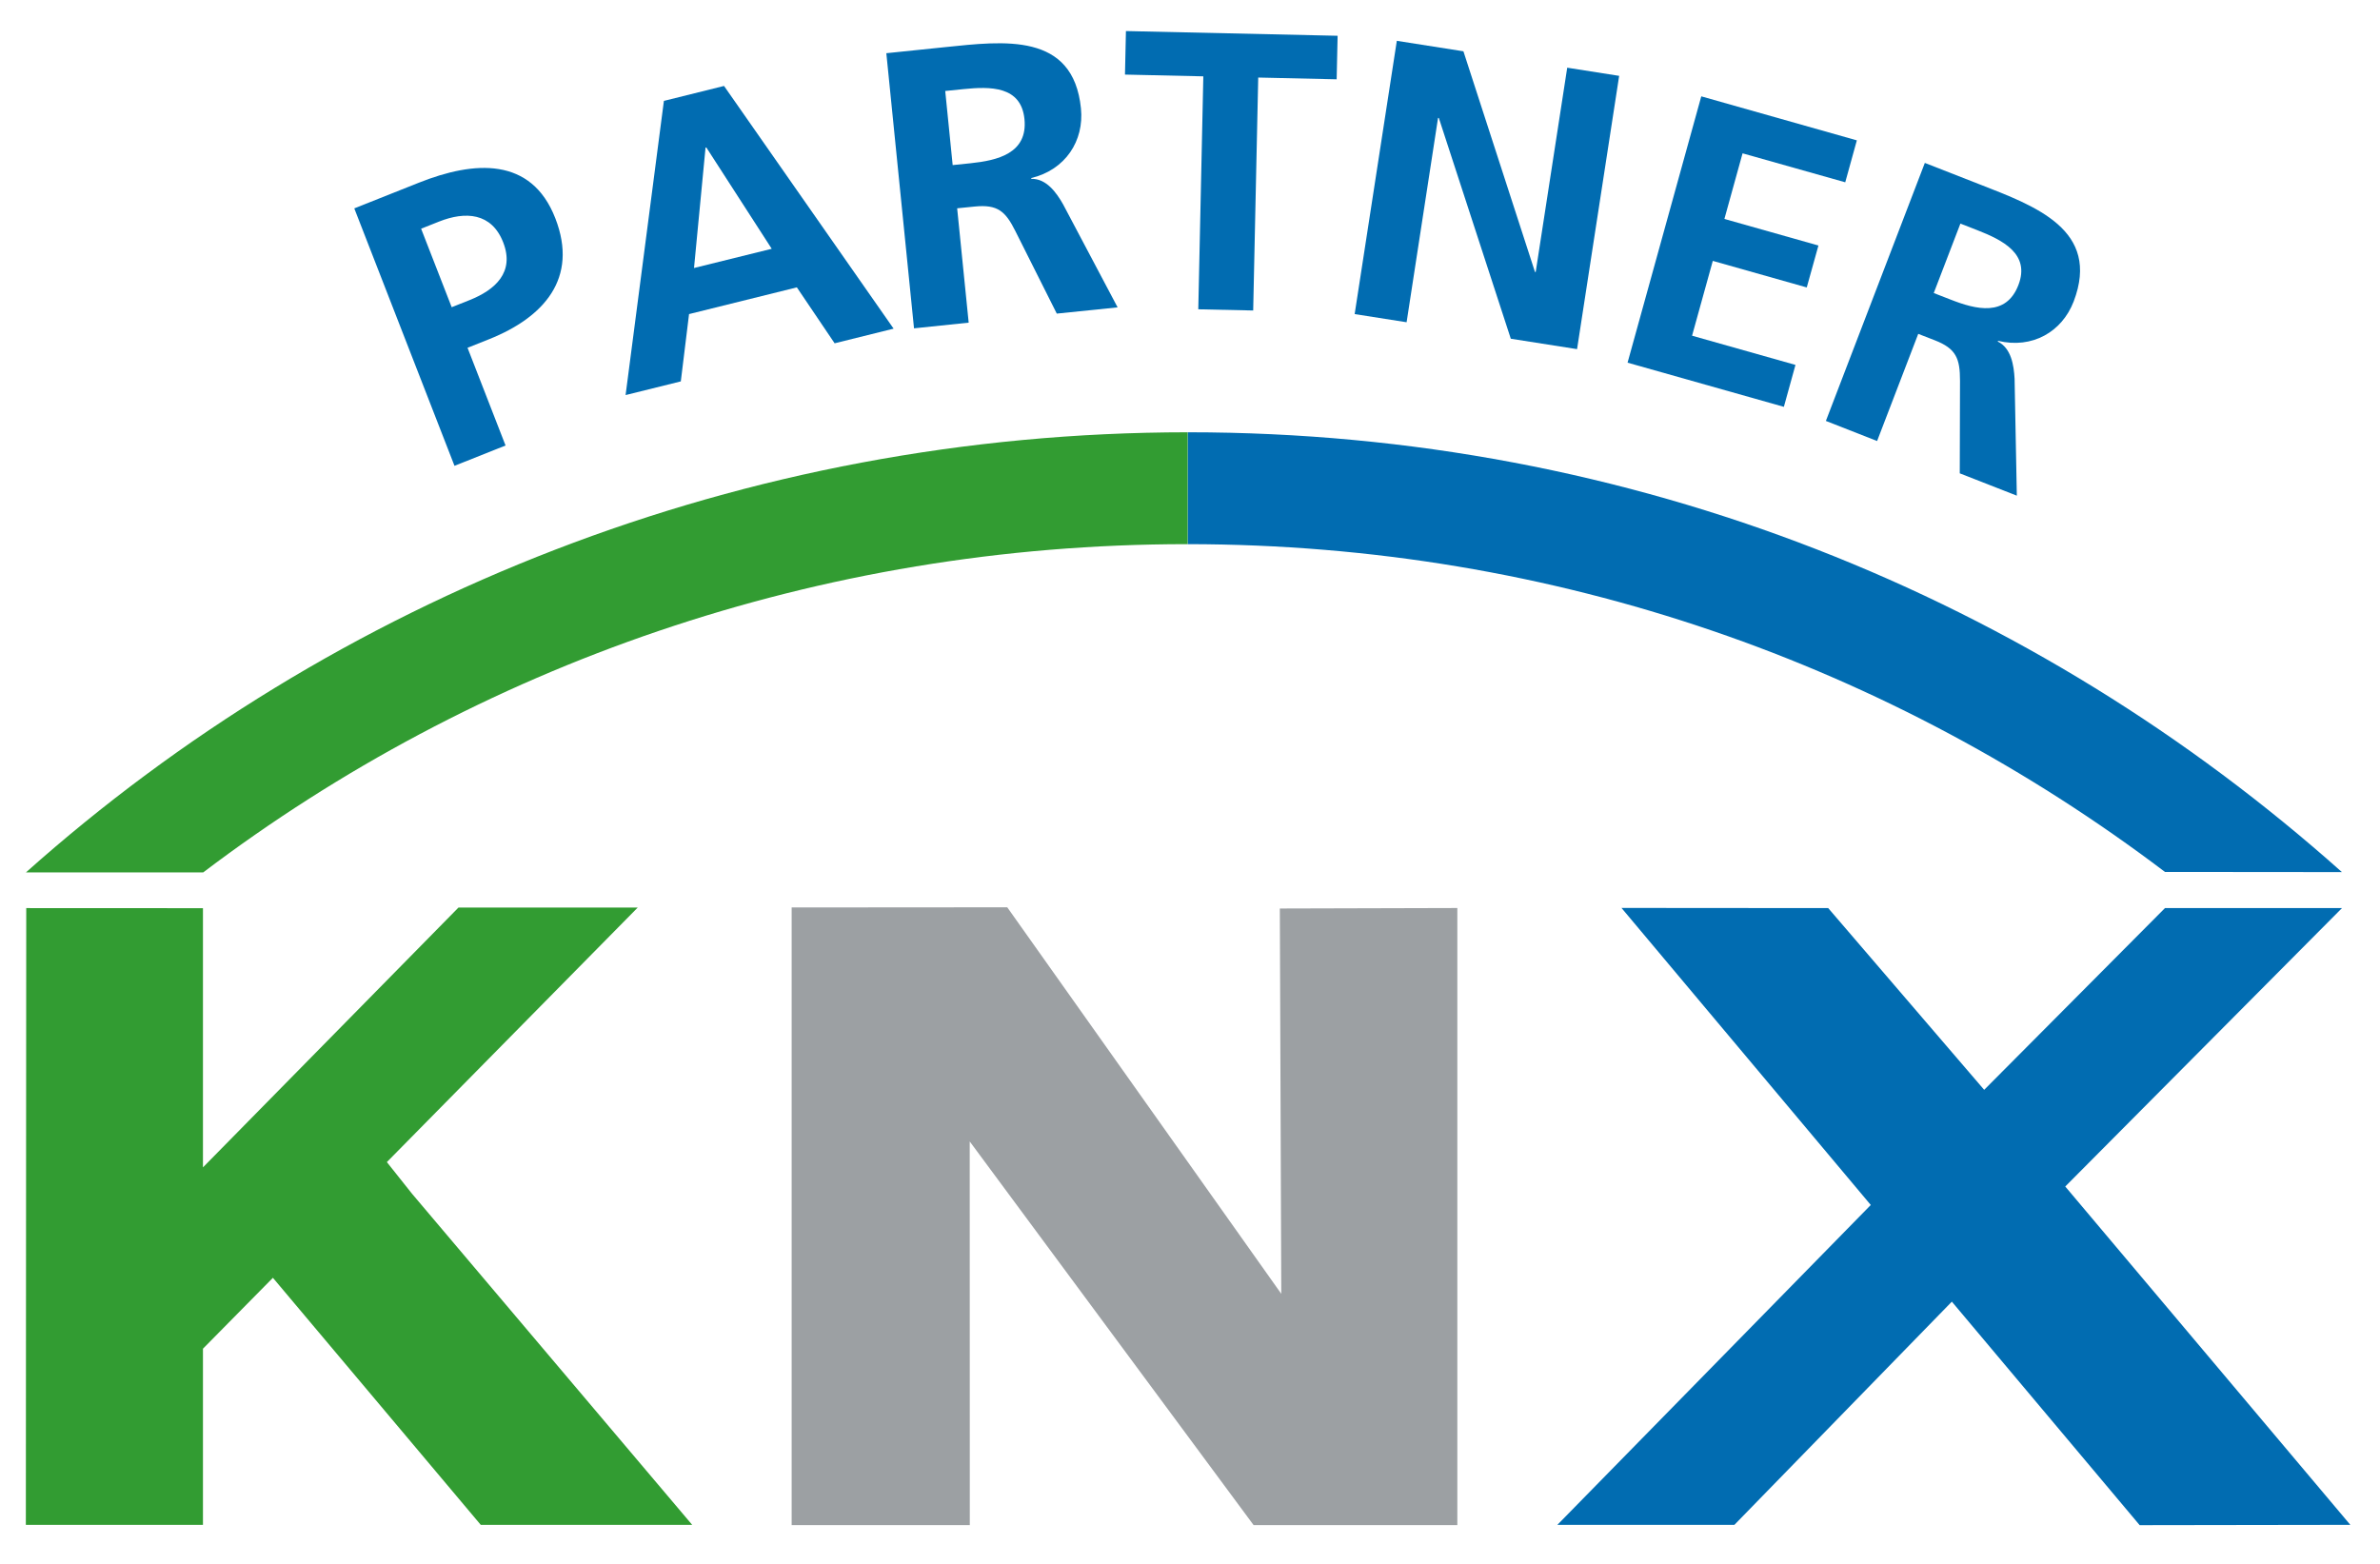
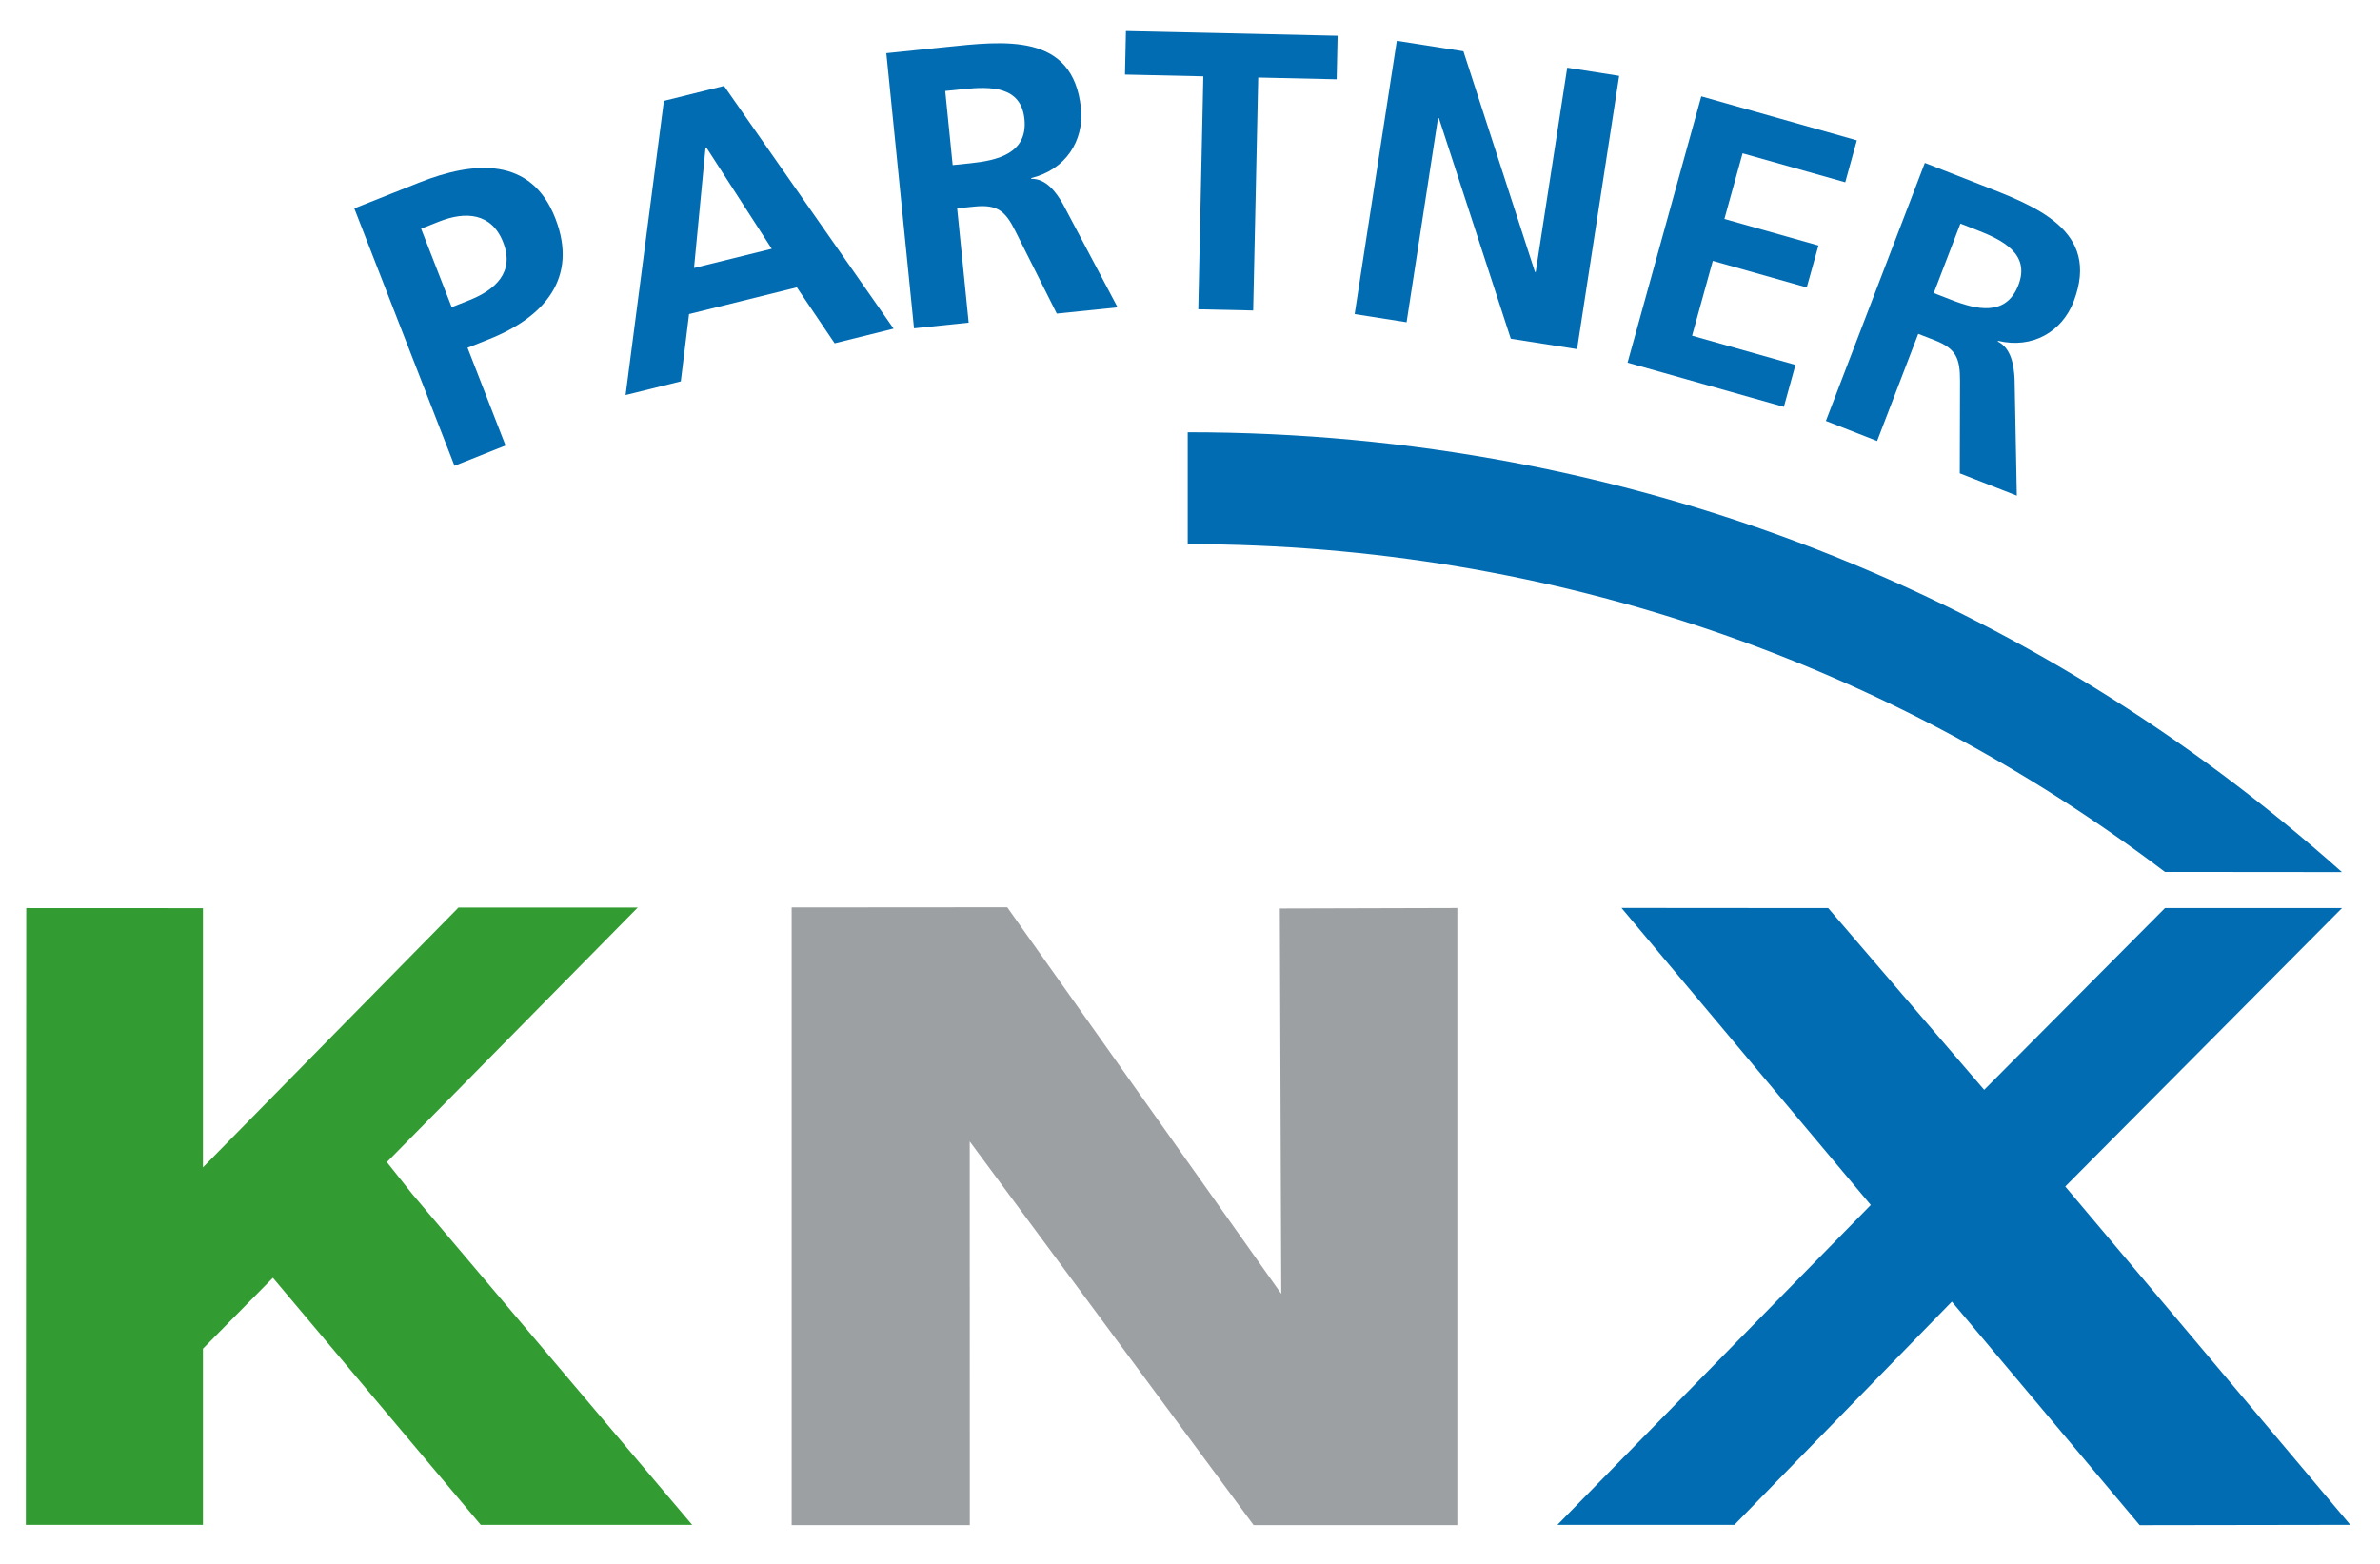
<svg xmlns="http://www.w3.org/2000/svg" id="Ebene_1" data-name="Ebene 1" viewBox="0 0 297.39 195.44">
  <defs>
    <style>
      .cls-1 {
        fill: #329c32;
      }

      .cls-1, .cls-2, .cls-3 {
        stroke-width: 0px;
      }

      .cls-2 {
        fill: #9ca0a3;
      }

      .cls-3 {
        fill: #016cb1;
      }
    </style>
  </defs>
  <path class="cls-3" d="M293.68,190.55l-26.32.04-23.47-27.93-27.17,27.89h-22.12l39.16-39.97-31.15-37.12,25.83.02,19.49,22.71,22.59-22.71h22.12l-34.58,34.79,35.62,42.28Z" />
  <polygon class="cls-2" points="125.86 113.38 160.1 161.68 159.92 113.53 182.1 113.47 182.1 190.58 156.64 190.58 121.17 142.64 121.18 190.58 98.92 190.58 98.92 113.4 125.86 113.38" />
  <polygon class="cls-1" points="51.48 149.17 48.34 145.22 79.69 113.41 57.29 113.41 25.36 145.88 25.36 145.82 25.36 113.49 3.28 113.48 3.23 190.55 25.36 190.55 25.36 168.54 34.1 159.68 60.07 190.55 86.49 190.55 51.48 149.17" />
  <path class="cls-3" d="M292.63,108.98c-38.4-34.25-88.53-54.96-144.13-54.96-.03,0-.06,0-.09,0v13.98c46.03.02,88.09,15.19,122.11,40.96l22.12.02Z" />
-   <path class="cls-1" d="M3.24,109.02h22.15c34.04-25.79,76.82-41.02,122.9-41.02.04,0,.08,0,.11,0v-13.98c-55.57.02-106.79,20.77-145.16,55Z" />
  <path class="cls-3" d="M44.27,26.04l8.07-3.21c6.93-2.76,14.06-3.25,17.05,4.45,2.92,7.51-1.44,12.38-8.28,15.11l-2.69,1.07,4.75,12.21-6.38,2.54-12.52-32.17ZM56.44,38.39l2.24-.89c3.19-1.27,5.65-3.47,4.2-7.2-1.45-3.74-4.74-3.91-8.02-2.61l-2.24.89,3.82,9.81Z" />
  <path class="cls-3" d="M82.95,12.61l7.52-1.87,21.19,30.33-7.37,1.83-4.72-6.99-13.47,3.34-1.03,8.41-6.9,1.71,4.79-36.78ZM88.25,18.43l-.09.02-1.44,15.04,9.71-2.4-8.17-12.66Z" />
  <path class="cls-3" d="M110.74,6.65l7.36-.76c7.31-.75,16.01-1.9,16.97,7.66.41,4.05-1.94,7.67-6.21,8.7v.1c1.88-.05,3.14,1.71,3.97,3.17l6.82,12.89-7.6.78-5.18-10.32c-1.23-2.46-2.21-3.35-5.08-3.06l-2.19.22,1.44,14.29-6.83.71-3.46-34.38ZM119.04,20.63l2.24-.23c3.36-.35,7.16-1.24,6.73-5.52-.42-4.14-4.25-4.09-7.66-3.74l-2.24.23.93,9.26Z" />
  <path class="cls-3" d="M150.37,9.54l-9.8-.22.12-5.44,26.45.59-.12,5.44-9.8-.22-.63,29.11-6.86-.15.63-29.11Z" />
  <path class="cls-3" d="M174.53,5.1l8.33,1.31,8.94,27.57.09.02,3.94-25.54,6.49,1.02-5.26,34.15-8.28-1.3-8.99-27.58-.1-.02-3.93,25.54-6.49-1.02,5.27-34.16Z" />
  <path class="cls-3" d="M212.58,12.04l19.44,5.5-1.45,5.24-12.83-3.62-2.27,8.2,11.75,3.32-1.46,5.24-11.74-3.32-2.59,9.35,12.92,3.65-1.45,5.24-19.53-5.52,9.21-33.28Z" />
  <path class="cls-3" d="M240.52,20.36l6.9,2.7c6.85,2.68,15.12,5.66,11.69,14.62-1.46,3.79-5.17,5.94-9.45,4.91l-.03.09c1.68.82,2.01,2.97,2.1,4.65l.28,14.61-7.13-2.79.03-11.57c0-2.76-.46-4.01-3.16-5.06l-2.06-.8-5.14,13.39-6.4-2.51,12.36-32.23ZM241.63,36.62l2.11.82c3.15,1.24,6.93,2.19,8.47-1.83,1.49-3.87-1.95-5.6-5.15-6.85l-2.1-.82-3.33,8.68Z" />
</svg>